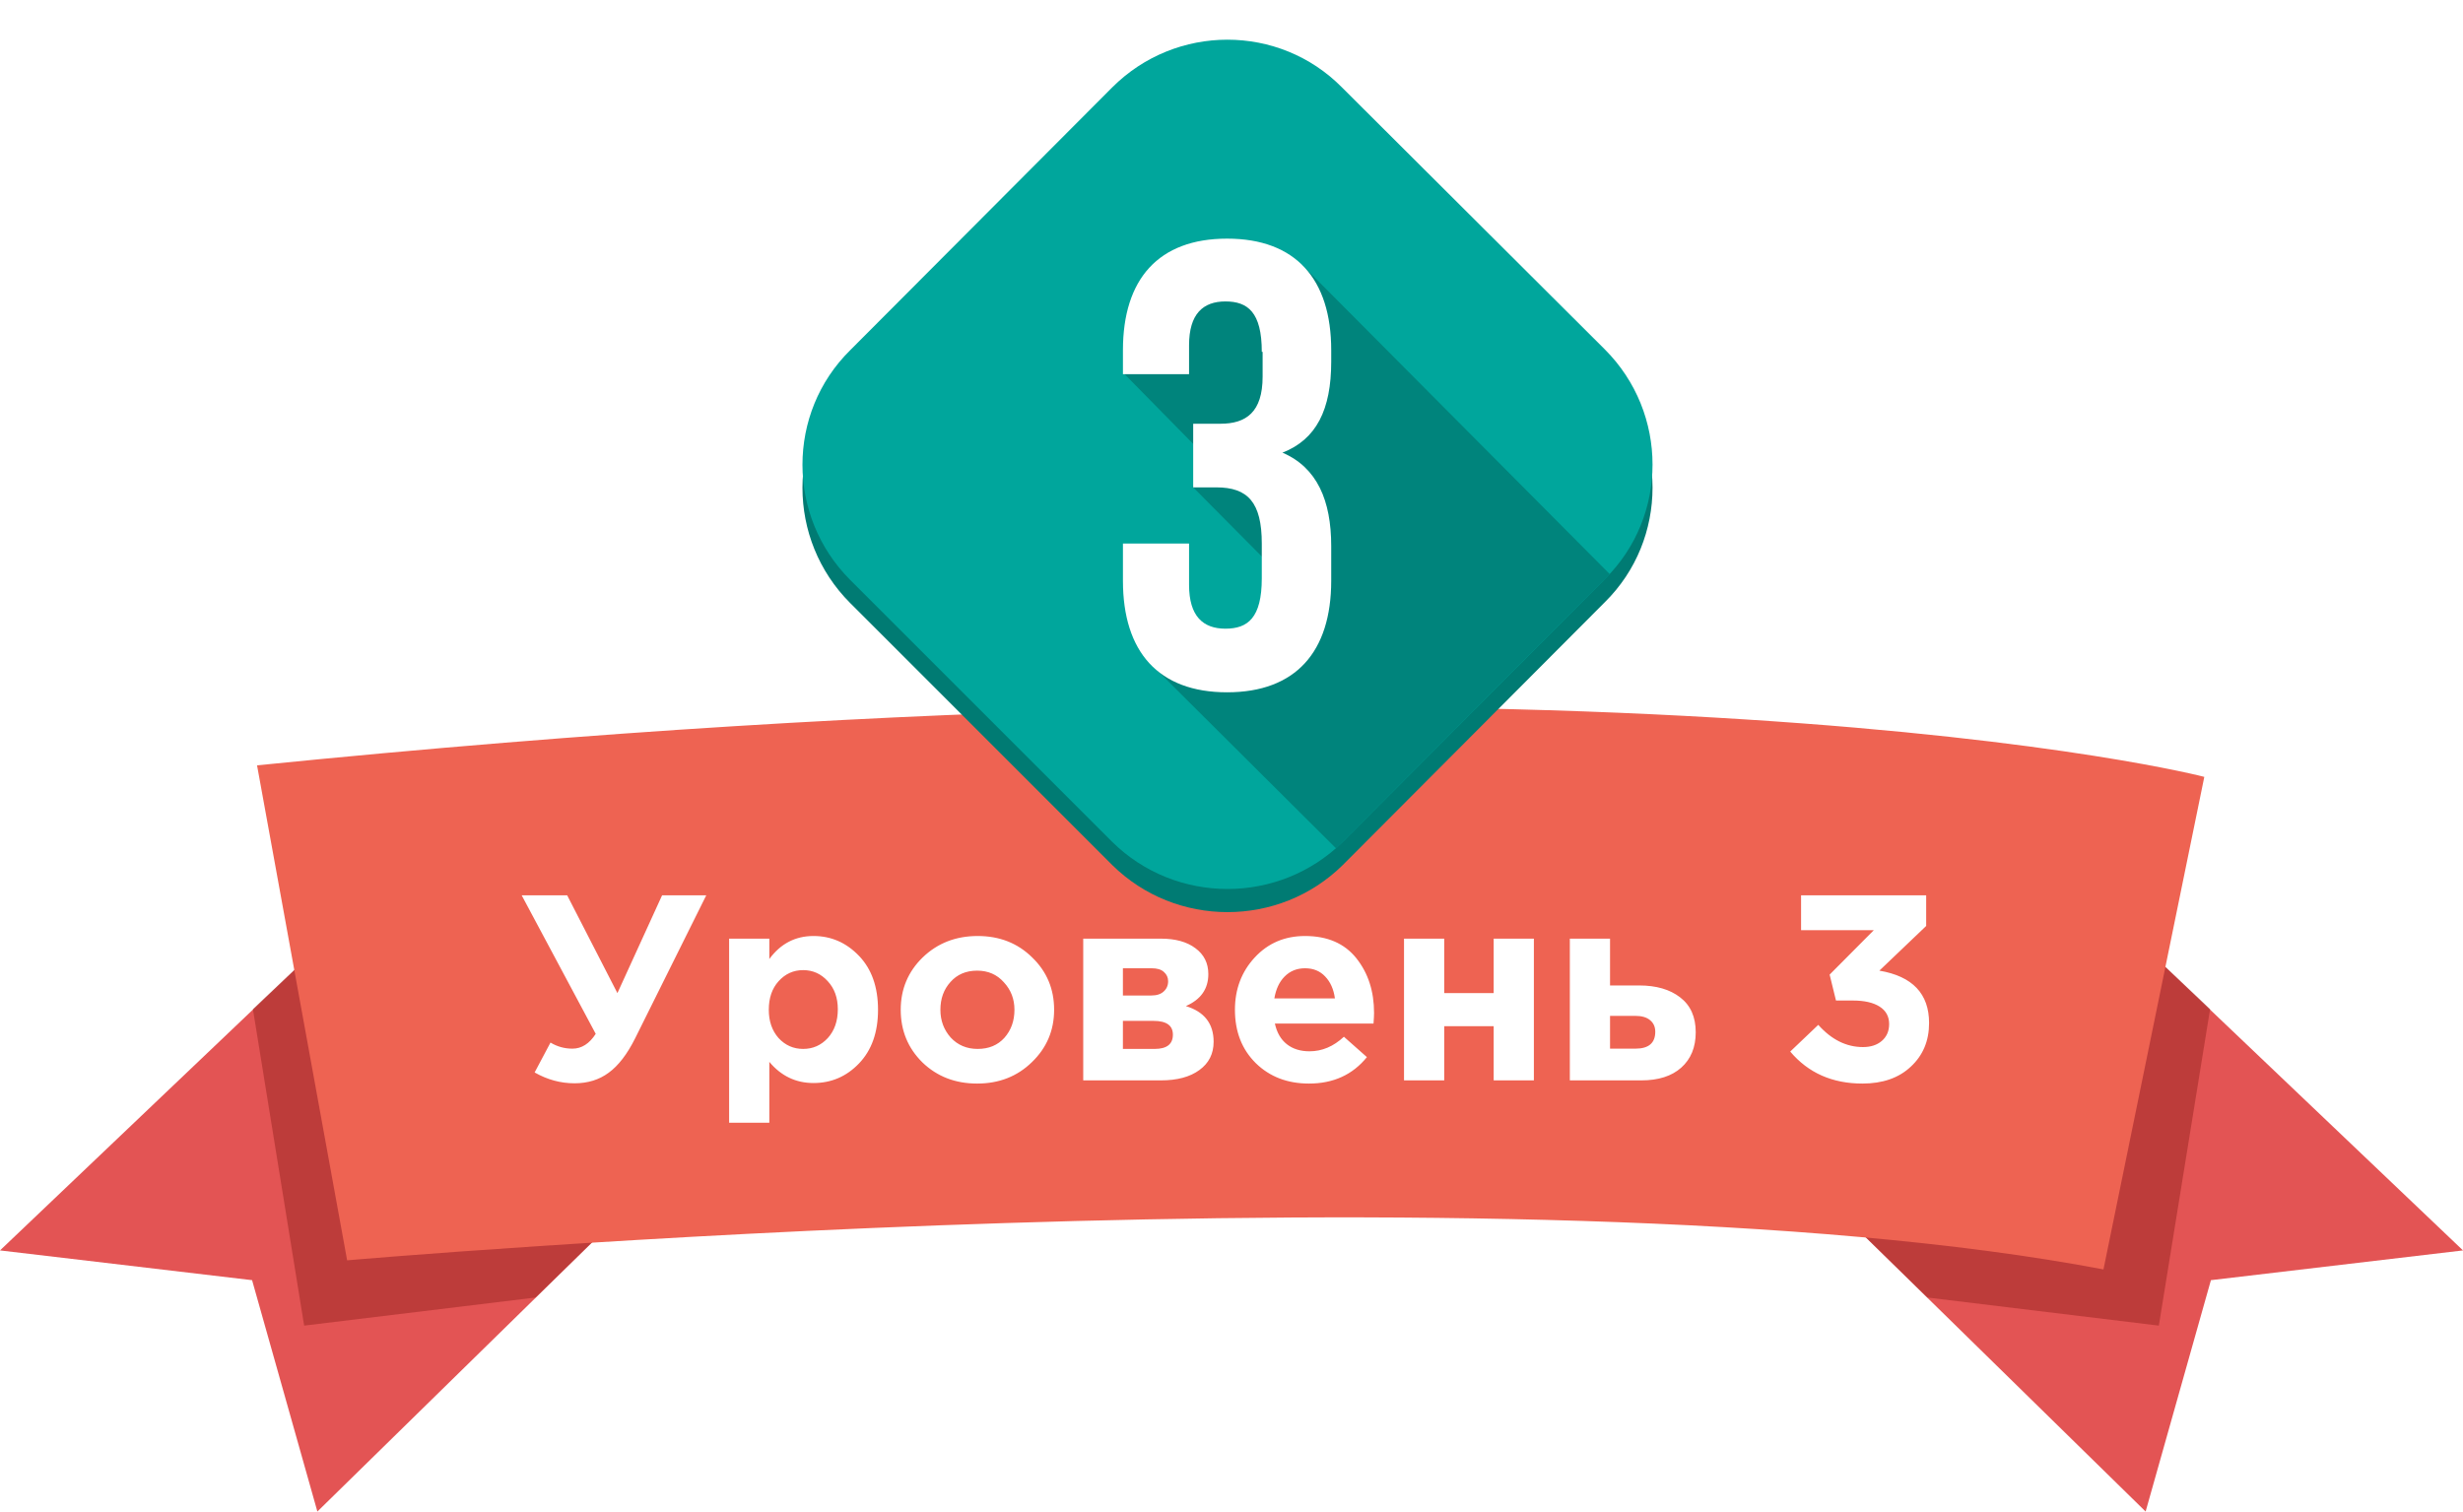
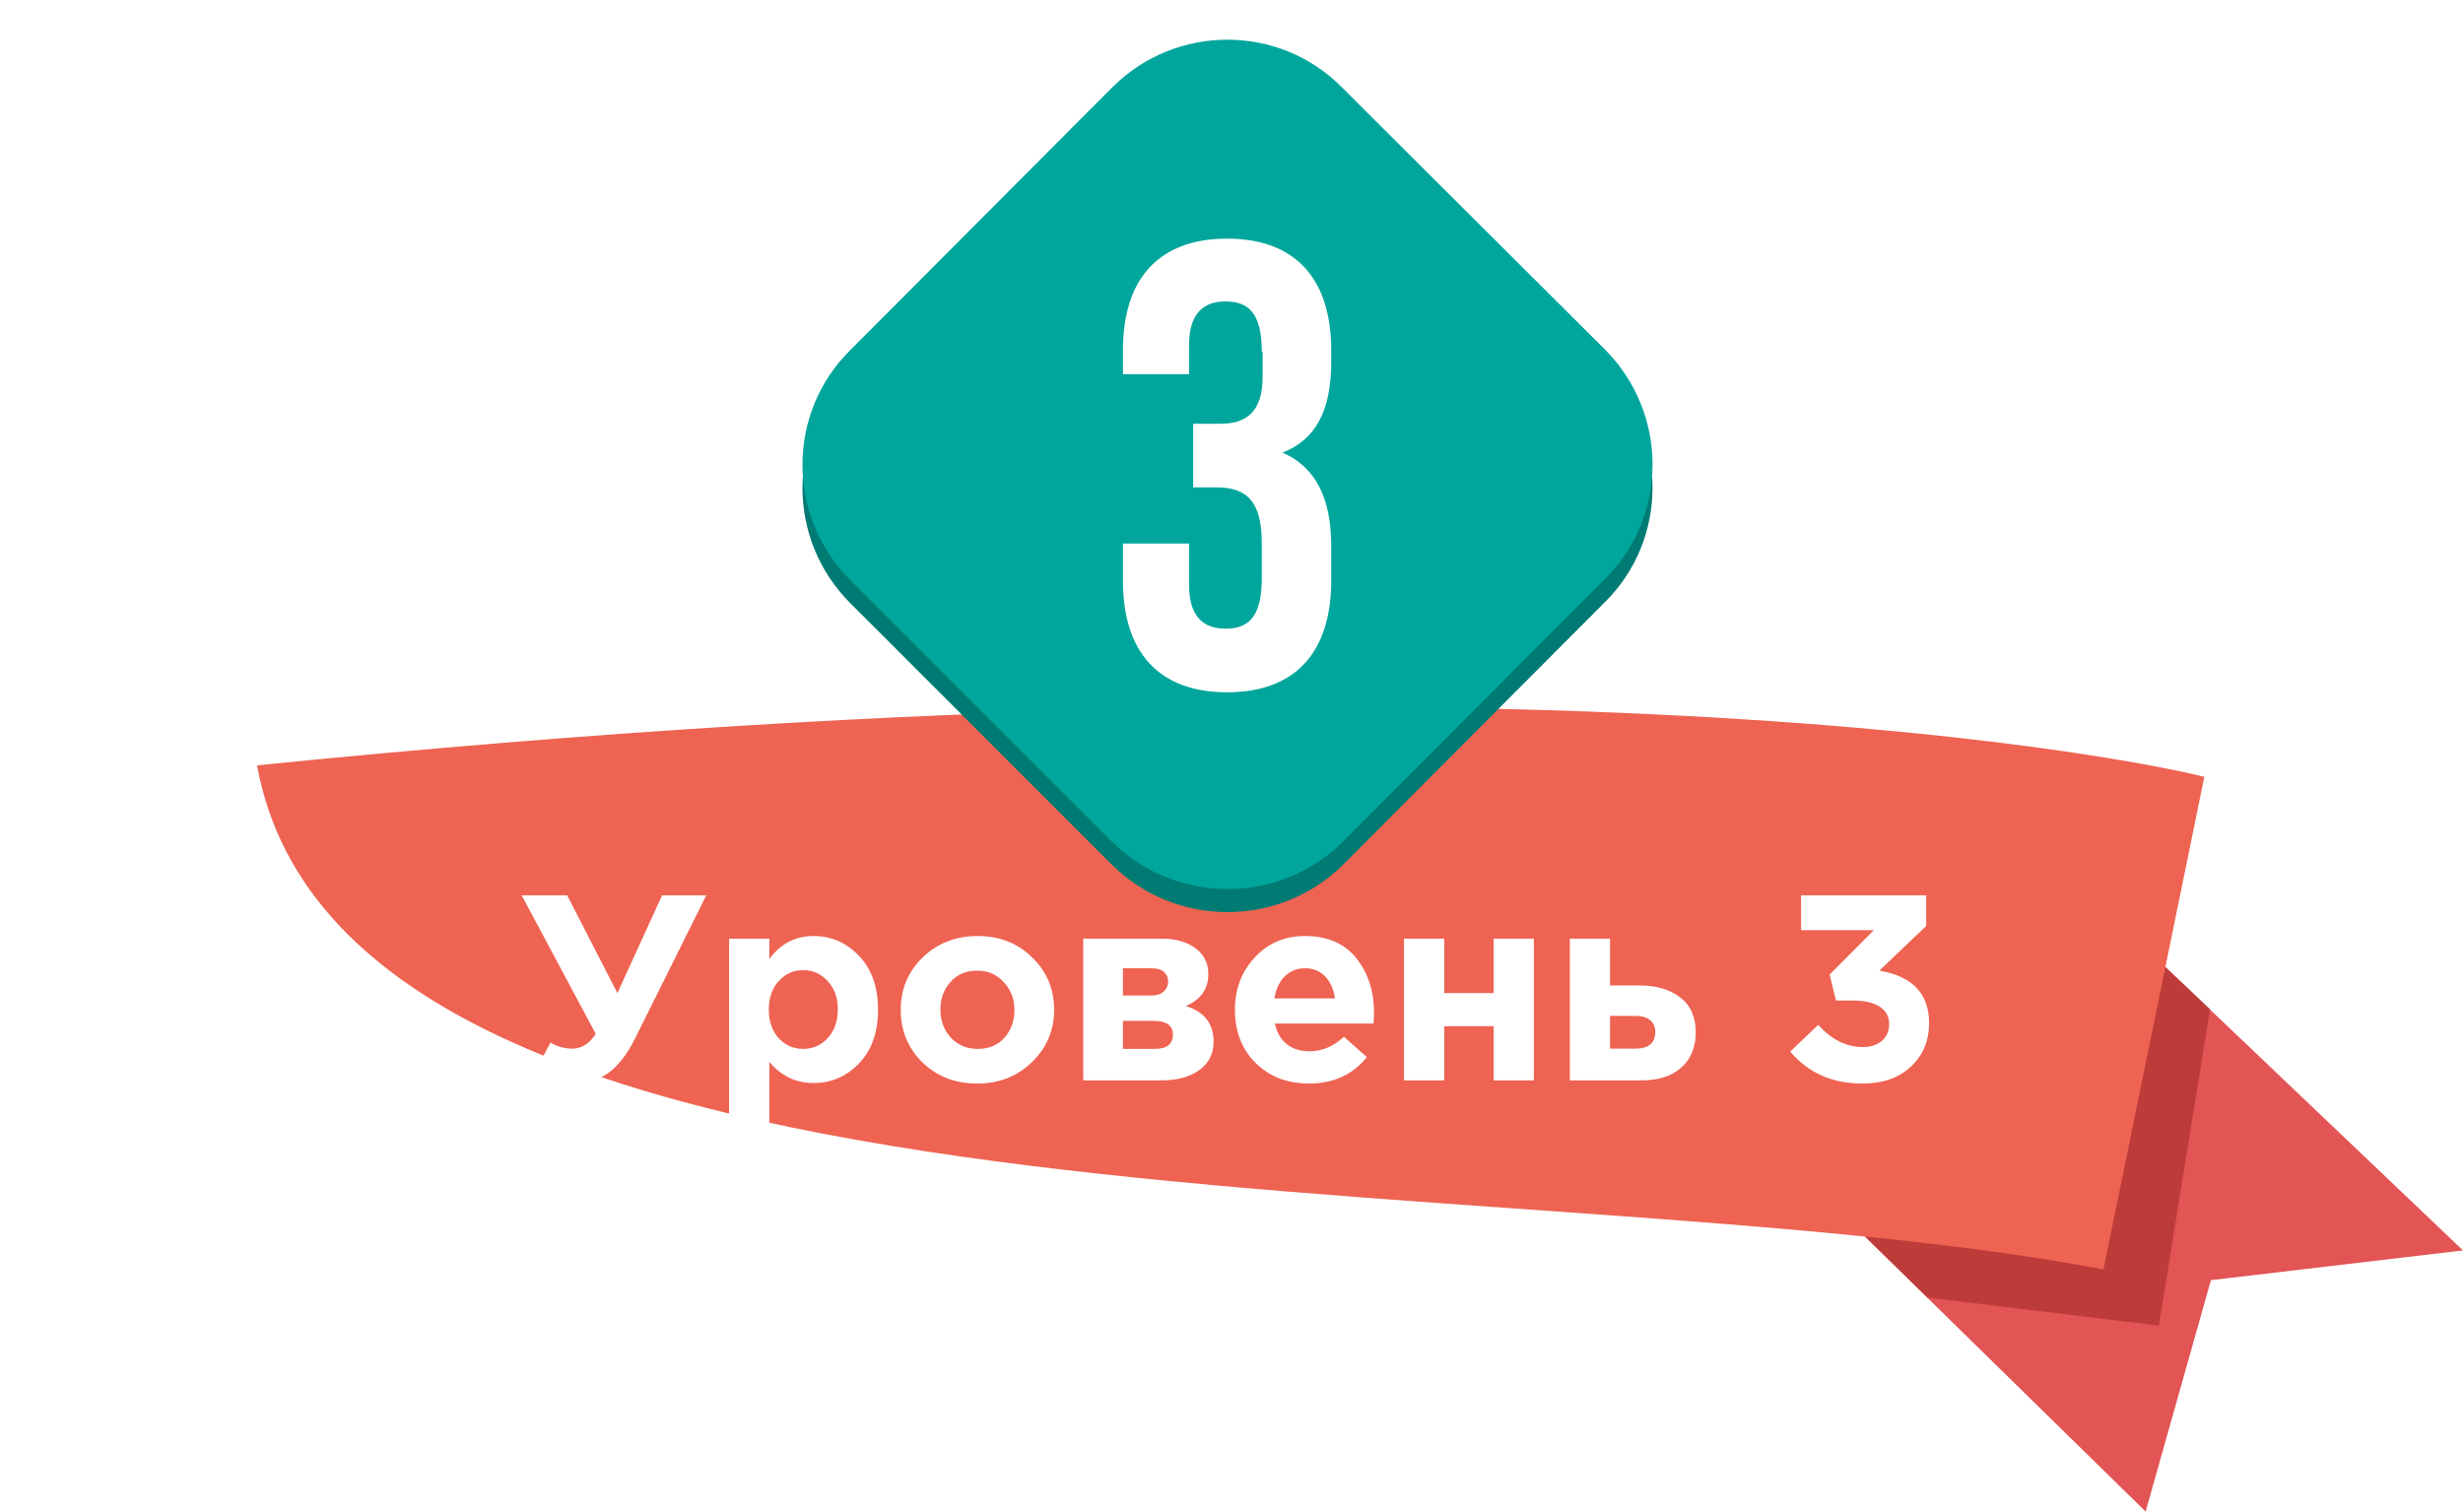
<svg xmlns="http://www.w3.org/2000/svg" width="298" height="183" viewBox="0 0 298 183" fill="none">
-   <path d="M41.9 111.417L0 151.317L30.5 154.917L38.4 182.917L77.9 144.217L41.9 111.417Z" fill="#E35454" />
-   <path opacity="0.5" d="M36.8 160.417L64.8 157.017L77.9 144.217L41.9 111.417L30.6 122.117L36.8 160.417Z" fill="#992520" />
  <path d="M256.1 111.417L298 151.317L267.5 154.917L259.6 182.917L220.1 144.217L256.1 111.417Z" fill="#E35454" />
  <path opacity="0.5" d="M261.2 160.417L233.2 157.017L220.1 144.217L256.1 111.417L267.4 122.117L261.2 160.417Z" fill="#992520" />
-   <path d="M31.1 92.617L42 152.517C42 152.517 183.7 140.117 254.5 153.617L266.7 94.017C266.9 94.017 196.7 75.917 31.1 92.617Z" fill="#EE6352" />
+   <path d="M31.1 92.617C42 152.517 183.7 140.117 254.5 153.617L266.7 94.017C266.9 94.017 196.7 75.917 31.1 92.617Z" fill="#EE6352" />
  <path d="M74.701 120.181L80.109 108.341H85.453L76.845 125.653C75.885 127.573 74.818 128.96 73.645 129.813C72.493 130.667 71.117 131.093 69.517 131.093C67.831 131.093 66.221 130.656 64.685 129.781L66.605 126.165C67.415 126.656 68.301 126.901 69.261 126.901C70.37 126.901 71.309 126.304 72.077 125.109L63.117 108.341H68.621L74.701 120.181ZM88.217 135.861V113.589H93.081V116.053C94.446 114.197 96.227 113.269 98.425 113.269C100.558 113.269 102.393 114.069 103.929 115.669C105.465 117.269 106.233 119.445 106.233 122.197C106.233 124.928 105.465 127.093 103.929 128.693C102.414 130.272 100.579 131.061 98.425 131.061C96.291 131.061 94.51 130.208 93.081 128.501V135.861H88.217ZM94.201 125.621C95.011 126.496 96.003 126.933 97.177 126.933C98.35 126.933 99.342 126.496 100.153 125.621C100.963 124.725 101.369 123.563 101.369 122.133C101.369 120.747 100.963 119.616 100.153 118.741C99.342 117.845 98.35 117.397 97.177 117.397C96.003 117.397 95.011 117.845 94.201 118.741C93.411 119.616 93.017 120.768 93.017 122.197C93.017 123.584 93.411 124.725 94.201 125.621ZM124.851 128.533C123.08 130.261 120.872 131.125 118.227 131.125C115.581 131.125 113.373 130.272 111.603 128.565C109.853 126.837 108.979 124.715 108.979 122.197C108.979 119.701 109.864 117.589 111.635 115.861C113.427 114.133 115.645 113.269 118.291 113.269C120.936 113.269 123.133 114.133 124.883 115.861C126.653 117.568 127.539 119.68 127.539 122.197C127.539 124.693 126.643 126.805 124.851 128.533ZM118.291 126.933C119.635 126.933 120.712 126.485 121.523 125.589C122.333 124.672 122.739 123.541 122.739 122.197C122.739 120.896 122.312 119.787 121.459 118.869C120.627 117.931 119.549 117.461 118.227 117.461C116.883 117.461 115.805 117.92 114.995 118.837C114.184 119.733 113.779 120.853 113.779 122.197C113.779 123.499 114.195 124.619 115.027 125.557C115.88 126.475 116.968 126.933 118.291 126.933ZM131.061 113.589H140.469C142.218 113.589 143.605 113.973 144.629 114.741C145.674 115.509 146.197 116.555 146.197 117.877C146.197 119.669 145.29 120.96 143.477 121.749C145.717 122.432 146.837 123.872 146.837 126.069C146.837 127.52 146.261 128.661 145.109 129.493C143.978 130.325 142.421 130.741 140.437 130.741H131.061V113.589ZM135.861 120.469H139.285C139.946 120.469 140.447 120.309 140.789 119.989C141.151 119.669 141.333 119.253 141.333 118.741C141.333 118.293 141.162 117.92 140.821 117.621C140.501 117.323 140.01 117.173 139.349 117.173H135.861V120.469ZM135.861 126.933H139.701C141.173 126.933 141.909 126.357 141.909 125.205C141.909 124.096 141.13 123.541 139.573 123.541H135.861V126.933ZM158.376 131.125C155.773 131.125 153.629 130.304 151.944 128.661C150.259 126.997 149.416 124.843 149.416 122.197C149.416 119.701 150.216 117.589 151.816 115.861C153.416 114.133 155.443 113.269 157.896 113.269C160.605 113.269 162.675 114.165 164.104 115.957C165.533 117.749 166.248 119.957 166.248 122.581C166.248 122.837 166.227 123.264 166.184 123.861H154.248C154.483 124.949 154.963 125.781 155.688 126.357C156.413 126.933 157.331 127.221 158.44 127.221C159.955 127.221 161.341 126.635 162.6 125.461L165.384 127.925C163.656 130.059 161.32 131.125 158.376 131.125ZM154.184 120.821H161.512C161.363 119.712 160.968 118.827 160.328 118.165C159.709 117.504 158.899 117.173 157.896 117.173C156.915 117.173 156.093 117.504 155.432 118.165C154.792 118.805 154.376 119.691 154.184 120.821ZM185.585 113.589V130.741H180.721V124.181H174.737V130.741H169.873V113.589H174.737V120.181H180.721V113.589H185.585ZM189.936 130.741V113.589H194.8V119.253H198.32C200.389 119.253 202.042 119.733 203.28 120.693C204.538 121.653 205.168 123.061 205.168 124.917C205.168 126.731 204.581 128.16 203.408 129.205C202.256 130.229 200.645 130.741 198.576 130.741H189.936ZM197.84 122.933H194.8V126.901H197.872C199.472 126.901 200.272 126.219 200.272 124.853C200.272 124.256 200.058 123.787 199.632 123.445C199.226 123.104 198.629 122.933 197.84 122.933ZM225.337 131.125C221.689 131.125 218.777 129.835 216.601 127.253L219.993 124.021C221.593 125.813 223.395 126.709 225.401 126.709C226.339 126.709 227.097 126.464 227.673 125.973C228.27 125.461 228.569 124.779 228.569 123.925C228.569 123.008 228.185 122.304 227.417 121.813C226.649 121.323 225.571 121.077 224.185 121.077H222.137L221.369 117.941L226.713 112.565H217.913V108.341H233.049V112.053L227.385 117.461C231.395 118.144 233.401 120.256 233.401 123.797C233.401 125.952 232.665 127.712 231.193 129.077C229.742 130.443 227.79 131.125 225.337 131.125Z" fill="white" />
  <g filter="url(#filter0_d)">
    <path d="M134.566 100.678L102.866 68.978C95.166 61.278 95.166 48.778 102.866 41.178L134.566 9.378C142.266 1.678 154.766 1.678 162.366 9.378L194.166 41.078C201.866 48.778 201.866 61.278 194.166 68.877L162.466 100.678C154.766 108.278 142.266 108.278 134.566 100.678Z" fill="#007B73" />
    <path d="M134.566 97.878L102.866 66.178C95.166 58.478 95.166 45.978 102.866 38.378L134.566 6.578C142.266 -1.122 154.766 -1.122 162.366 6.578L194.166 38.278C201.866 45.978 201.866 58.478 194.166 66.078L162.466 97.878C154.766 105.478 142.266 105.478 134.566 97.878Z" fill="#00A69C" />
-     <path d="M139.766 76.878L161.666 98.678L194.766 65.478L157.566 28.078L145.266 29.678L135.966 41.178L147.866 53.278L144.266 54.878L157.166 67.878L148.566 77.678L139.766 76.878Z" fill="#00847C" />
    <path d="M152.665 38.578C152.665 33.778 150.965 32.478 148.265 32.478C145.565 32.478 143.865 33.978 143.865 37.778V41.278H135.865V38.378C135.865 29.778 140.165 24.878 148.465 24.878C156.765 24.878 161.065 29.778 161.065 38.378V39.778C161.065 45.578 159.265 49.178 155.165 50.778C159.365 52.578 161.065 56.578 161.065 62.078V66.278C161.065 74.878 156.765 79.778 148.465 79.778C140.165 79.778 135.865 74.878 135.865 66.278V61.778H143.865V66.778C143.865 70.578 145.565 72.078 148.265 72.078C150.965 72.078 152.665 70.778 152.665 65.978V61.778C152.665 56.778 150.965 54.978 147.165 54.978H144.365V47.278H147.665C150.765 47.278 152.765 45.878 152.765 41.578V38.578H152.665Z" fill="white" />
  </g>
  <defs>
    <filter id="filter0_d" x="93.091" y="0.803" width="110.85" height="113.575" filterUnits="userSpaceOnUse" color-interpolation-filters="sRGB">
      <feFlood flood-opacity="0" result="BackgroundImageFix" />
      <feColorMatrix in="SourceAlpha" type="matrix" values="0 0 0 0 0 0 0 0 0 0 0 0 0 0 0 0 0 0 127 0" />
      <feOffset dy="4" />
      <feGaussianBlur stdDeviation="2" />
      <feColorMatrix type="matrix" values="0 0 0 0 0 0 0 0 0 0 0 0 0 0 0 0 0 0 0.25 0" />
      <feBlend mode="normal" in2="BackgroundImageFix" result="effect1_dropShadow" />
      <feBlend mode="normal" in="SourceGraphic" in2="effect1_dropShadow" result="shape" />
    </filter>
  </defs>
</svg>